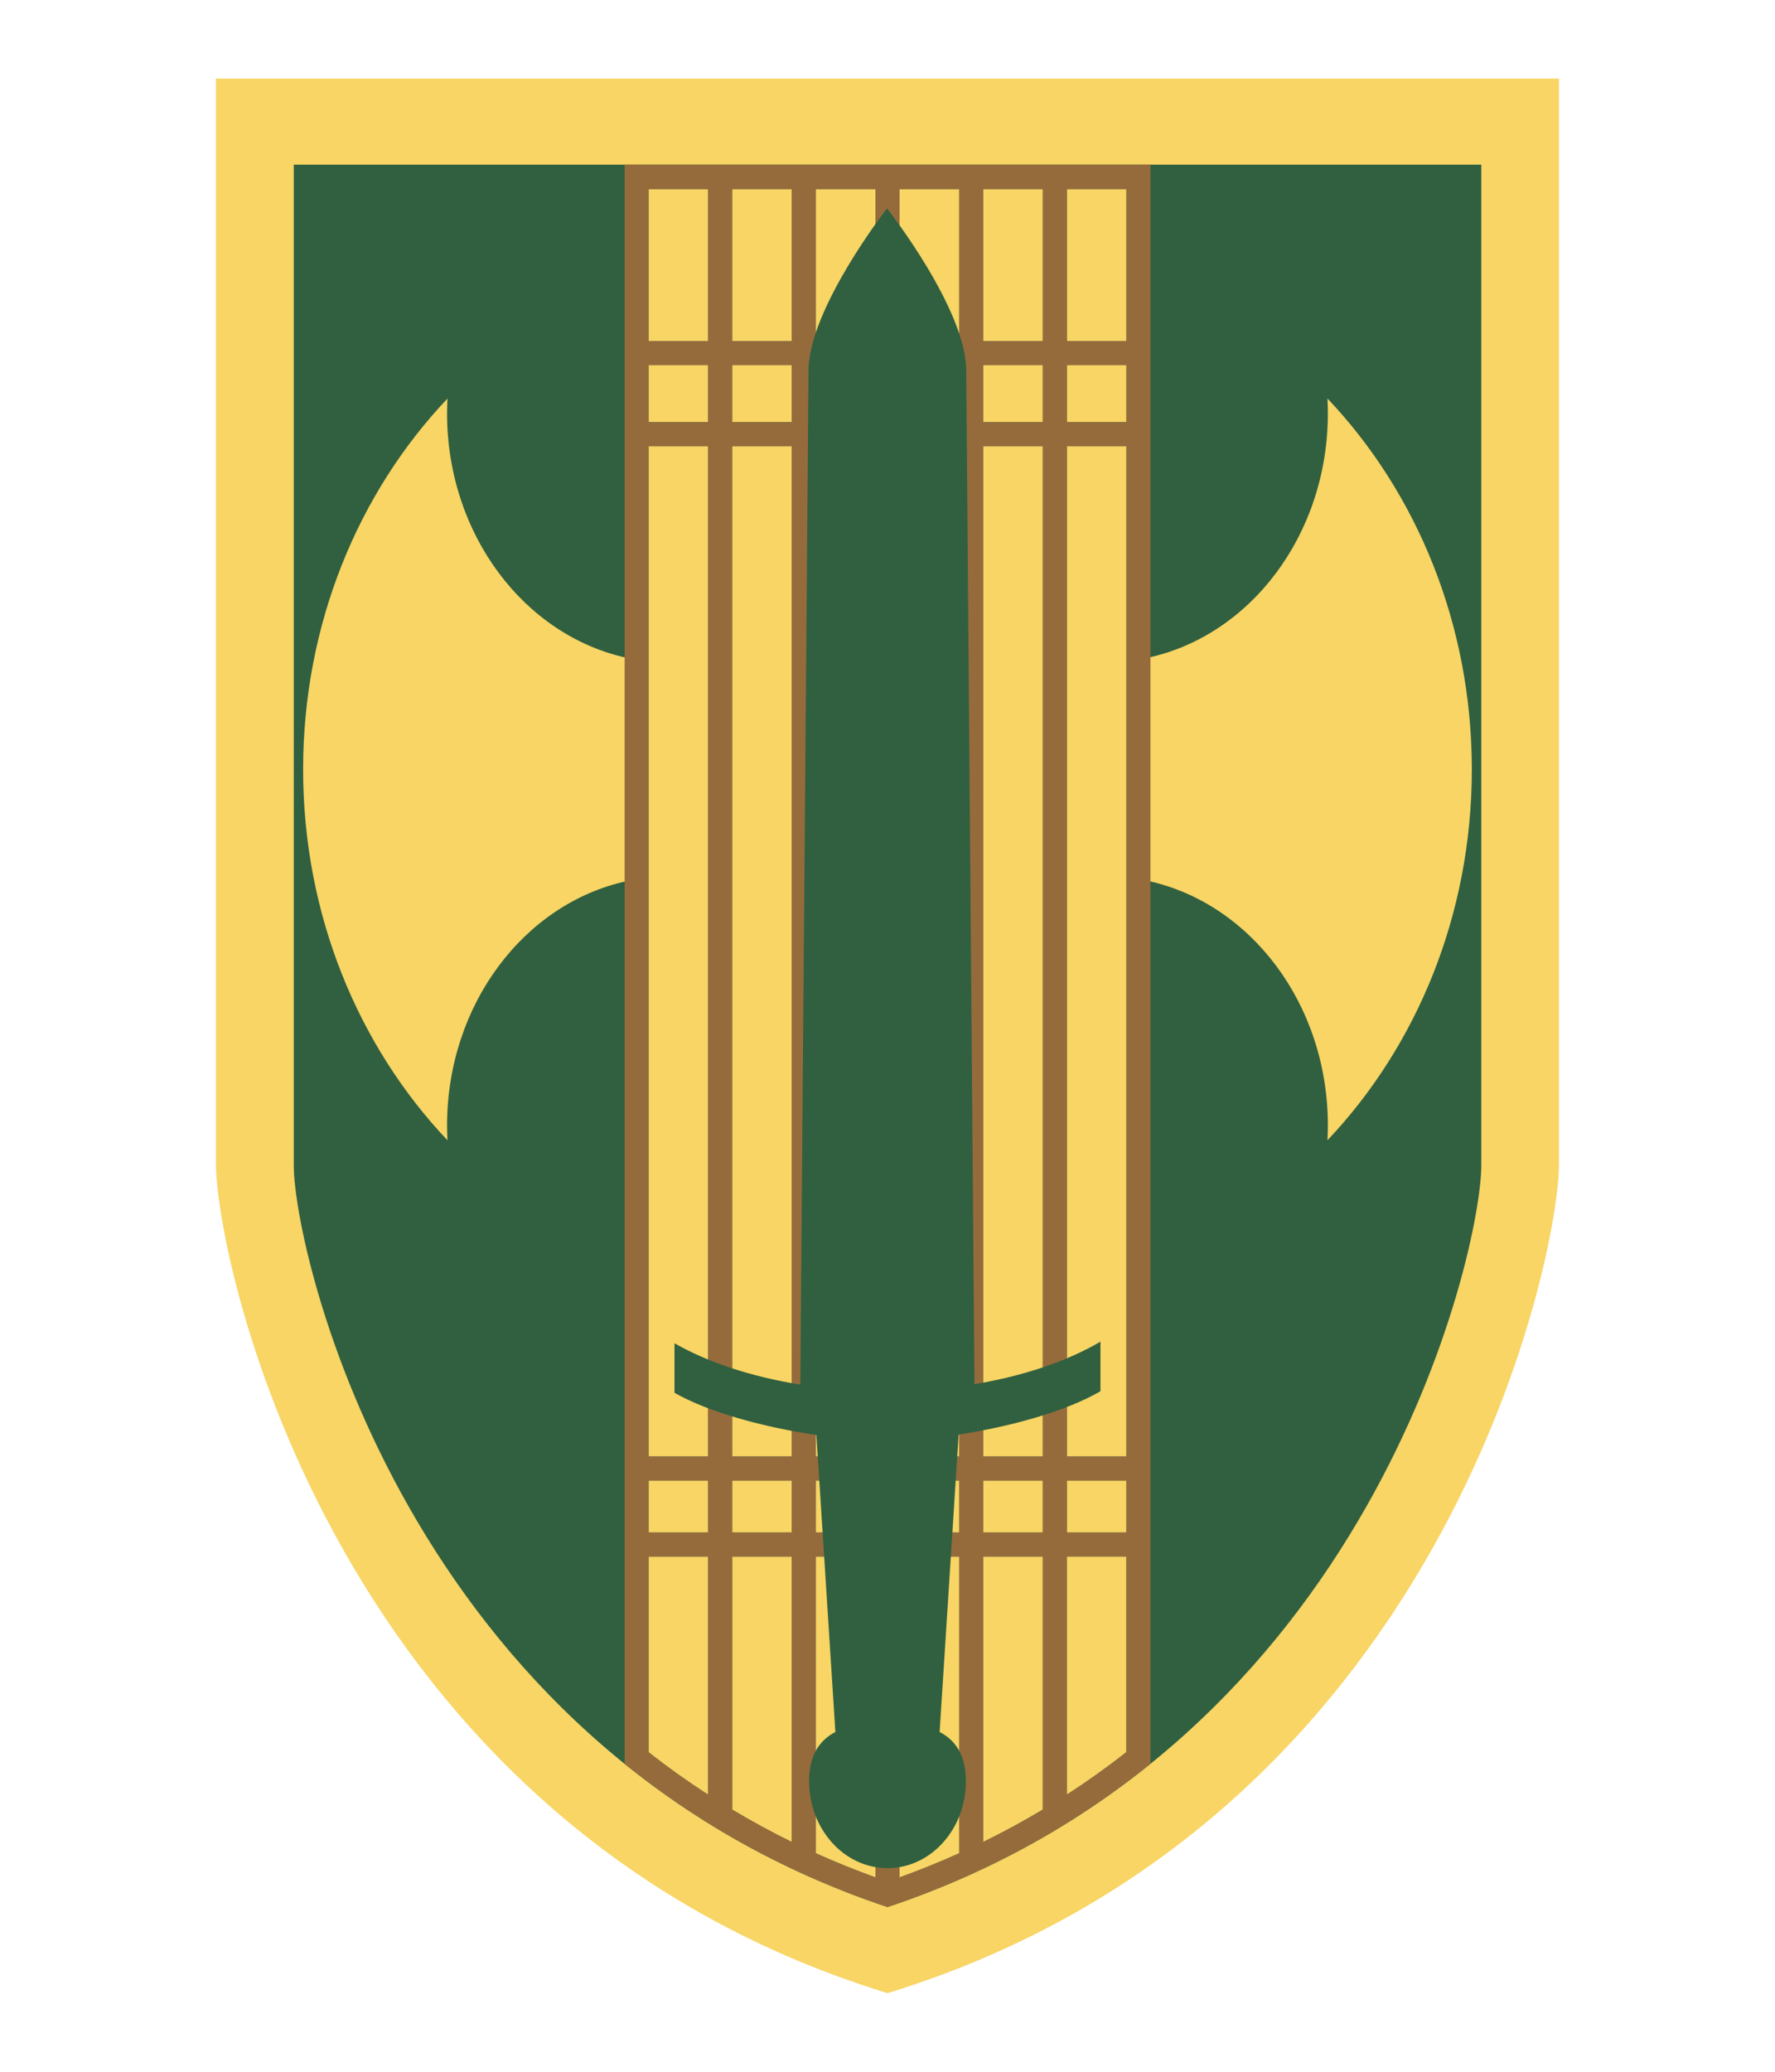
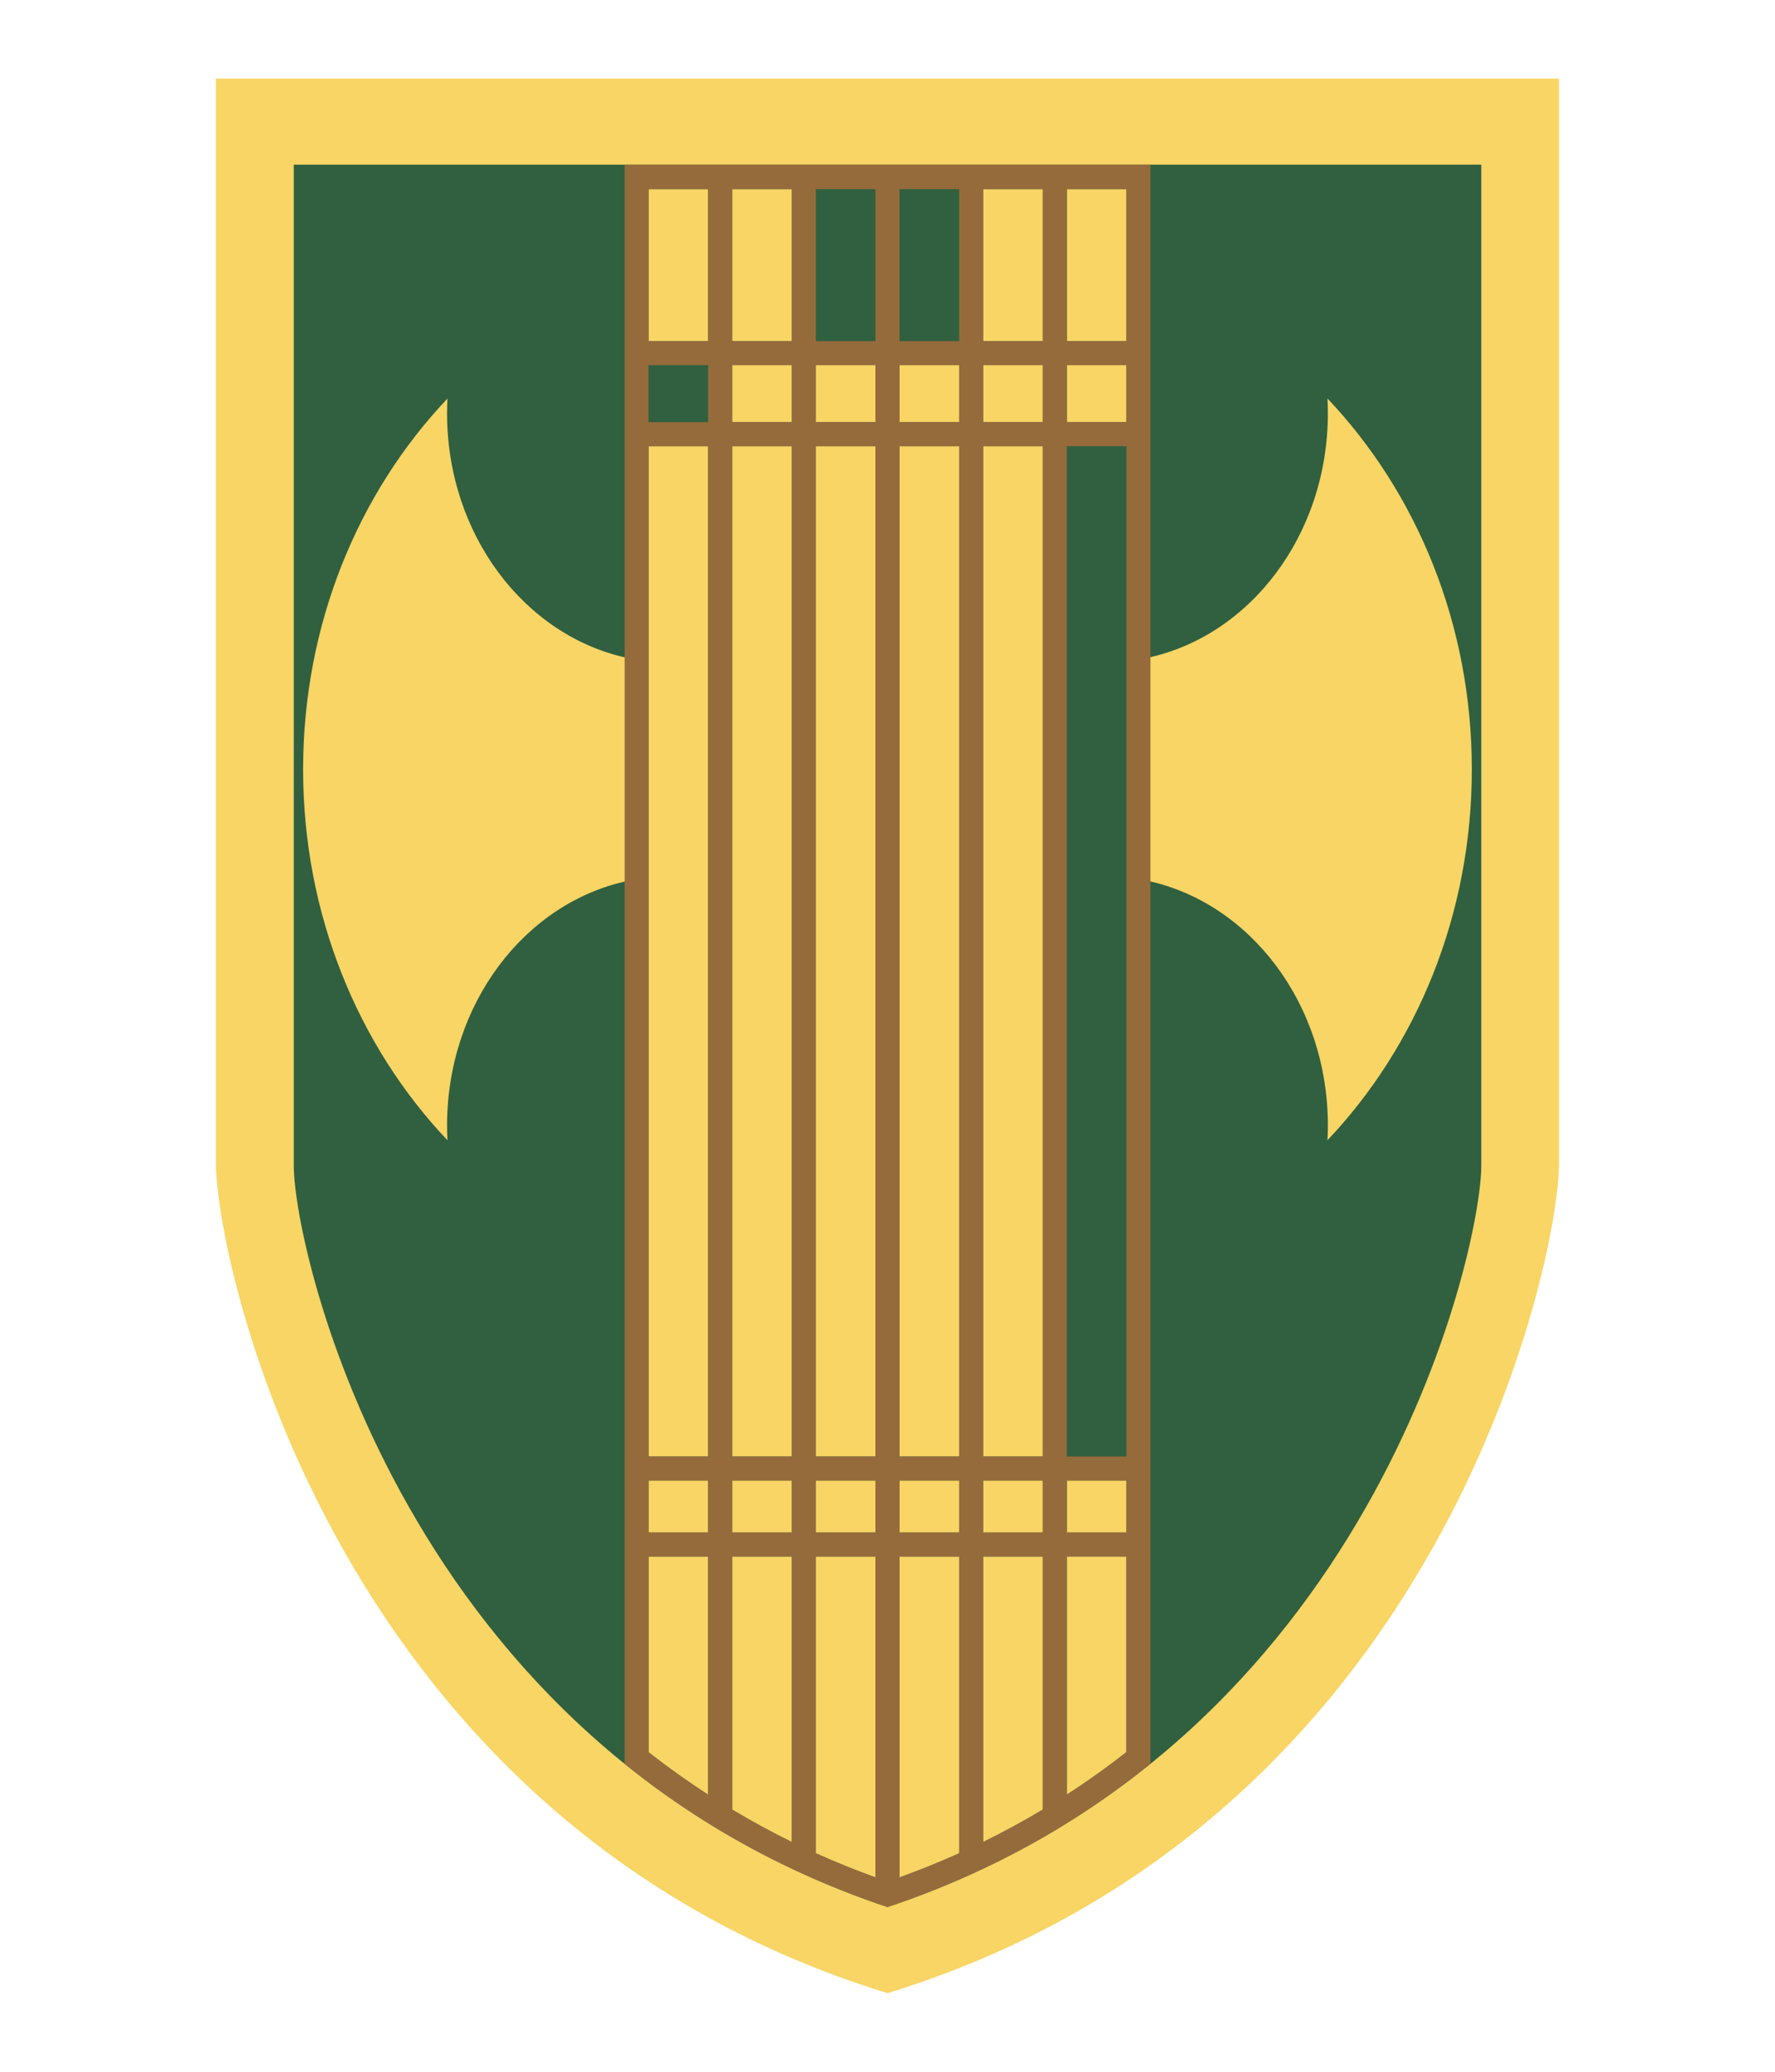
<svg xmlns="http://www.w3.org/2000/svg" xmlns:xlink="http://www.w3.org/1999/xlink" version="1.1" x="0px" y="0px" viewBox="0 0 300 350" style="enable-background:new 0 0 300 350;" xml:space="preserve">
  <style type="text/css">
	.st0{opacity:0.9;clip-path:url(#SVGID_00000093893532338228064670000014644647044667127174_);}
	.st1{clip-path:url(#SVGID_00000080203797725312356480000017127449908065214889_);}
	.st2{clip-path:url(#SVGID_00000001636777854253403150000005970170640566416316_);fill:#F7D053;}
	.st3{clip-path:url(#SVGID_00000001636777854253403150000005970170640566416316_);fill:#194F2B;}
	.st4{clip-path:url(#SVGID_00000001636777854253403150000005970170640566416316_);fill:#8B5B27;}
</style>
  <g id="guides">
</g>
  <g id="_x31_8th_Military_Police_Brigade">
    <g>
      <defs>
        <rect id="SVGID_1_" x="36.5" y="13.28" width="226.99" height="323.44" />
      </defs>
      <clipPath id="SVGID_00000060710325707203700840000003445176173451843508_">
        <use xlink:href="#SVGID_1_" style="overflow:visible;" />
      </clipPath>
      <g style="opacity:0.9;clip-path:url(#SVGID_00000060710325707203700840000003445176173451843508_);">
        <g>
          <defs>
            <rect id="SVGID_00000106828688319714122200000017947247683220073863_" x="8.23" y="4.24" width="283.55" height="341.51" />
          </defs>
          <clipPath id="SVGID_00000077295705572457179440000008415673395789942198_">
            <use xlink:href="#SVGID_00000106828688319714122200000017947247683220073863_" style="overflow:visible;" />
          </clipPath>
          <g style="clip-path:url(#SVGID_00000077295705572457179440000008415673395789942198_);">
            <defs>
              <rect id="SVGID_00000040542949548621483370000013772395994330764188_" x="36.5" y="13.28" width="226.99" height="323.44" />
            </defs>
            <clipPath id="SVGID_00000124145323573607084610000006167167979882995642_">
              <use xlink:href="#SVGID_00000040542949548621483370000013772395994330764188_" style="overflow:visible;" />
            </clipPath>
            <path style="clip-path:url(#SVGID_00000124145323573607084610000006167167979882995642_);fill:#F7D053;" d="M150,336.72       C56.42,307.97,36.5,213.09,36.5,196.56V13.28h226.99v183.28C263.49,213.09,243.58,307.97,150,336.72" />
            <path style="clip-path:url(#SVGID_00000124145323573607084610000006167167979882995642_);fill:#194F2B;" d="M49.65,27.82       v169.05c0,14.48,18.63,97.99,100.35,125.31c81.73-27.33,100.36-110.83,100.36-125.31V27.82H49.65z" />
            <path style="clip-path:url(#SVGID_00000124145323573607084610000006167167979882995642_);fill:#F7D053;" d="M75.56,69.81       c0-0.83,0.03-1.66,0.07-2.48c-15.05,15.87-24.4,38.07-24.4,62.65c0,24.58,9.35,46.79,24.4,62.66       c-0.04-0.83-0.07-1.65-0.07-2.48c0-20.5,13.09-37.57,30.4-41.31v-37.71C88.65,107.38,75.56,90.31,75.56,69.81" />
            <path style="clip-path:url(#SVGID_00000124145323573607084610000006167167979882995642_);fill:#F7D053;" d="M224.43,190.15       c0,0.83-0.03,1.66-0.07,2.48c15.05-15.87,24.4-38.07,24.4-62.65c0-24.58-9.35-46.79-24.4-62.66c0.04,0.83,0.07,1.65,0.07,2.48       c0,20.57-13.18,37.69-30.59,41.35v37.63C211.25,152.46,224.43,169.57,224.43,190.15" />
            <rect x="123.75" y="250.12" style="clip-path:url(#SVGID_00000124145323573607084610000006167167979882995642_);fill:#F7D053;" width="10.08" height="8.79" />
            <rect x="137.89" y="75.38" style="clip-path:url(#SVGID_00000124145323573607084610000006167167979882995642_);fill:#F7D053;" width="10.08" height="170.68" />
            <rect x="123.75" y="75.38" style="clip-path:url(#SVGID_00000124145323573607084610000006167167979882995642_);fill:#F7D053;" width="10.08" height="170.68" />
            <rect x="123.75" y="31.95" style="clip-path:url(#SVGID_00000124145323573607084610000006167167979882995642_);fill:#F7D053;" width="10.08" height="25.69" />
            <rect x="137.89" y="250.12" style="clip-path:url(#SVGID_00000124145323573607084610000006167167979882995642_);fill:#F7D053;" width="10.08" height="8.79" />
            <rect x="109.61" y="75.38" style="clip-path:url(#SVGID_00000124145323573607084610000006167167979882995642_);fill:#F7D053;" width="10.08" height="170.68" />
            <rect x="123.75" y="61.69" style="clip-path:url(#SVGID_00000124145323573607084610000006167167979882995642_);fill:#F7D053;" width="10.08" height="9.63" />
            <rect x="109.61" y="31.95" style="clip-path:url(#SVGID_00000124145323573607084610000006167167979882995642_);fill:#F7D053;" width="10.08" height="25.69" />
            <path style="clip-path:url(#SVGID_00000124145323573607084610000006167167979882995642_);fill:#F7D053;" d="M133.83,262.96       h-10.08v42.75c3.27,1.96,6.63,3.79,10.08,5.48V262.96z" />
            <rect x="109.61" y="250.12" style="clip-path:url(#SVGID_00000124145323573607084610000006167167979882995642_);fill:#F7D053;" width="10.08" height="8.79" />
            <path style="clip-path:url(#SVGID_00000124145323573607084610000006167167979882995642_);fill:#F7D053;" d="M119.69,262.96       h-10.08v33.05c3.25,2.55,6.61,4.95,10.08,7.19V262.96z" />
            <path style="clip-path:url(#SVGID_00000124145323573607084610000006167167979882995642_);fill:#F7D053;" d="M147.97,262.96       h-10.08v50.13c3.29,1.48,6.65,2.84,10.08,4.08V262.96z" />
            <path style="clip-path:url(#SVGID_00000124145323573607084610000006167167979882995642_);fill:#F7D053;" d="M180.3,262.96       v40.23c3.47-2.24,6.83-4.64,10.08-7.19v-33.05H180.3z" />
            <path style="clip-path:url(#SVGID_00000124145323573607084610000006167167979882995642_);fill:#F7D053;" d="M162.11,262.96       h-10.08v54.21c3.43-1.24,6.79-2.6,10.08-4.08V262.96z" />
            <path style="clip-path:url(#SVGID_00000124145323573607084610000006167167979882995642_);fill:#F7D053;" d="M176.25,262.96       h-10.09v48.23c3.45-1.69,6.81-3.52,10.09-5.48V262.96z" />
-             <rect x="109.61" y="61.69" style="clip-path:url(#SVGID_00000124145323573607084610000006167167979882995642_);fill:#F7D053;" width="10.08" height="9.63" />
            <rect x="166.16" y="31.95" style="clip-path:url(#SVGID_00000124145323573607084610000006167167979882995642_);fill:#F7D053;" width="10.09" height="25.69" />
            <rect x="180.31" y="250.12" style="clip-path:url(#SVGID_00000124145323573607084610000006167167979882995642_);fill:#F7D053;" width="10.08" height="8.79" />
            <rect x="137.89" y="61.69" style="clip-path:url(#SVGID_00000124145323573607084610000006167167979882995642_);fill:#F7D053;" width="10.08" height="9.63" />
-             <rect x="180.31" y="75.38" style="clip-path:url(#SVGID_00000124145323573607084610000006167167979882995642_);fill:#F7D053;" width="10.08" height="170.68" />
            <rect x="180.31" y="31.95" style="clip-path:url(#SVGID_00000124145323573607084610000006167167979882995642_);fill:#F7D053;" width="10.08" height="25.69" />
            <rect x="180.31" y="61.69" style="clip-path:url(#SVGID_00000124145323573607084610000006167167979882995642_);fill:#F7D053;" width="10.08" height="9.63" />
            <rect x="166.16" y="75.38" style="clip-path:url(#SVGID_00000124145323573607084610000006167167979882995642_);fill:#F7D053;" width="10.09" height="170.68" />
            <rect x="166.16" y="61.69" style="clip-path:url(#SVGID_00000124145323573607084610000006167167979882995642_);fill:#F7D053;" width="10.09" height="9.63" />
            <rect x="152.03" y="250.12" style="clip-path:url(#SVGID_00000124145323573607084610000006167167979882995642_);fill:#F7D053;" width="10.08" height="8.79" />
            <rect x="152.03" y="75.38" style="clip-path:url(#SVGID_00000124145323573607084610000006167167979882995642_);fill:#F7D053;" width="10.08" height="170.68" />
-             <rect x="137.89" y="31.95" style="clip-path:url(#SVGID_00000124145323573607084610000006167167979882995642_);fill:#F7D053;" width="10.08" height="25.69" />
            <rect x="166.16" y="250.12" style="clip-path:url(#SVGID_00000124145323573607084610000006167167979882995642_);fill:#F7D053;" width="10.09" height="8.79" />
            <rect x="152.03" y="61.69" style="clip-path:url(#SVGID_00000124145323573607084610000006167167979882995642_);fill:#F7D053;" width="10.08" height="9.63" />
-             <rect x="152.03" y="31.95" style="clip-path:url(#SVGID_00000124145323573607084610000006167167979882995642_);fill:#F7D053;" width="10.08" height="25.69" />
            <path style="clip-path:url(#SVGID_00000124145323573607084610000006167167979882995642_);fill:#8B5B27;" d="M190.39,27.82       L190.39,27.82H180.3h-4.05h-10.09h-4.05h-10.08h-4.06h-10.08h-4.05h-10.08h-4.06h-10.08h-4.05v4.05v260.83v5.27       c1.32,1.07,2.67,2.12,4.05,3.15c3.2,2.39,6.56,4.69,10.08,6.88c1.33,0.83,2.68,1.64,4.06,2.43c3.23,1.85,6.58,3.61,10.08,5.26       c1.33,0.63,2.68,1.24,4.05,1.84c3.25,1.41,6.6,2.74,10.08,3.95c0.68,0.23,1.35,0.47,2.03,0.69c0.68-0.23,1.35-0.46,2.03-0.69       c3.48-1.22,6.83-2.54,10.08-3.95c1.37-0.6,2.73-1.21,4.05-1.84c3.5-1.65,6.86-3.41,10.09-5.26c1.38-0.79,2.73-1.6,4.05-2.43       c3.52-2.18,6.88-4.49,10.08-6.88c1.38-1.04,2.74-2.09,4.06-3.15v-5.27V31.87v-4.05H190.39z M180.3,75.38h10.08v170.68H180.3       V75.38z M190.39,258.9H180.3v-8.79h10.08V258.9z M180.3,61.69h10.08v9.63H180.3V61.69z M180.3,31.95h10.08v25.69H180.3V31.95z        M176.25,246.06h-10.09V75.38h10.09V246.06z M166.16,61.69h10.09v9.63h-10.09V61.69z M176.25,258.9h-10.09v-8.79h10.09V258.9z        M176.25,57.64h-10.09V31.95h10.09V57.64z M162.11,246.06h-10.08V75.38h10.08V246.06z M152.03,61.69h10.08v9.63h-10.08V61.69z        M162.11,258.9h-10.08v-8.79h10.08V258.9z M162.11,57.64h-10.08V31.95h10.08V57.64z M147.97,246.06h-10.08V75.38h10.08V246.06z        M137.89,61.69h10.08v9.63h-10.08V61.69z M147.97,258.9h-10.08v-8.79h10.08V258.9z M147.97,57.64h-10.08V31.95h10.08V57.64z        M133.83,246.06h-10.08V75.38h10.08V246.06z M123.75,61.69h10.08v9.63h-10.08V61.69z M133.83,258.9h-10.08v-8.79h10.08V258.9z        M133.83,57.64h-10.08V31.95h10.08V57.64z M119.69,246.06h-10.08V75.38h10.08V246.06z M109.61,61.69h10.08v9.63h-10.08V61.69z        M119.69,258.9h-10.08v-8.79h10.08V258.9z M119.69,57.64h-10.08V31.95h10.08V57.64z M109.61,296.01v-33.05h10.08v40.23       C116.22,300.95,112.86,298.56,109.61,296.01 M123.75,305.71v-42.75h10.08v48.23C130.38,309.5,127.03,307.67,123.75,305.71        M137.89,313.09v-50.13h10.08v54.21C144.54,315.93,141.18,314.57,137.89,313.09 M152.03,317.17v-54.21h10.08v50.13       C158.82,314.57,155.46,315.93,152.03,317.17 M166.16,311.19v-48.23h10.09v42.75C172.97,307.67,169.61,309.5,166.16,311.19        M180.3,303.19v-40.23h10.08v33.05C187.13,298.56,183.77,300.95,180.3,303.19" />
-             <path style="clip-path:url(#SVGID_00000124145323573607084610000006167167979882995642_);fill:#194F2B;" d="M185.99,235.03       v-8.37c-5.59,3.28-12.93,5.79-21.29,7.18l-1.39-171.2c0-10.45-13.39-27.44-13.39-27.44s-13.27,16.99-13.27,27.44l-1.39,171.27       c-8.31-1.33-15.64-3.77-21.26-6.98v8.37c5.85,3.33,15.24,5.84,23.98,7.13l3.21,50.17c-2.72,1.42-4.44,3.95-4.44,8.31       c0,8.11,5.93,14.69,13.25,14.69s13.25-6.58,13.25-14.69c0-4.36-1.72-6.89-4.44-8.31l3.21-50.24       C170.79,241,180.19,238.43,185.99,235.03" />
          </g>
        </g>
      </g>
    </g>
  </g>
</svg>